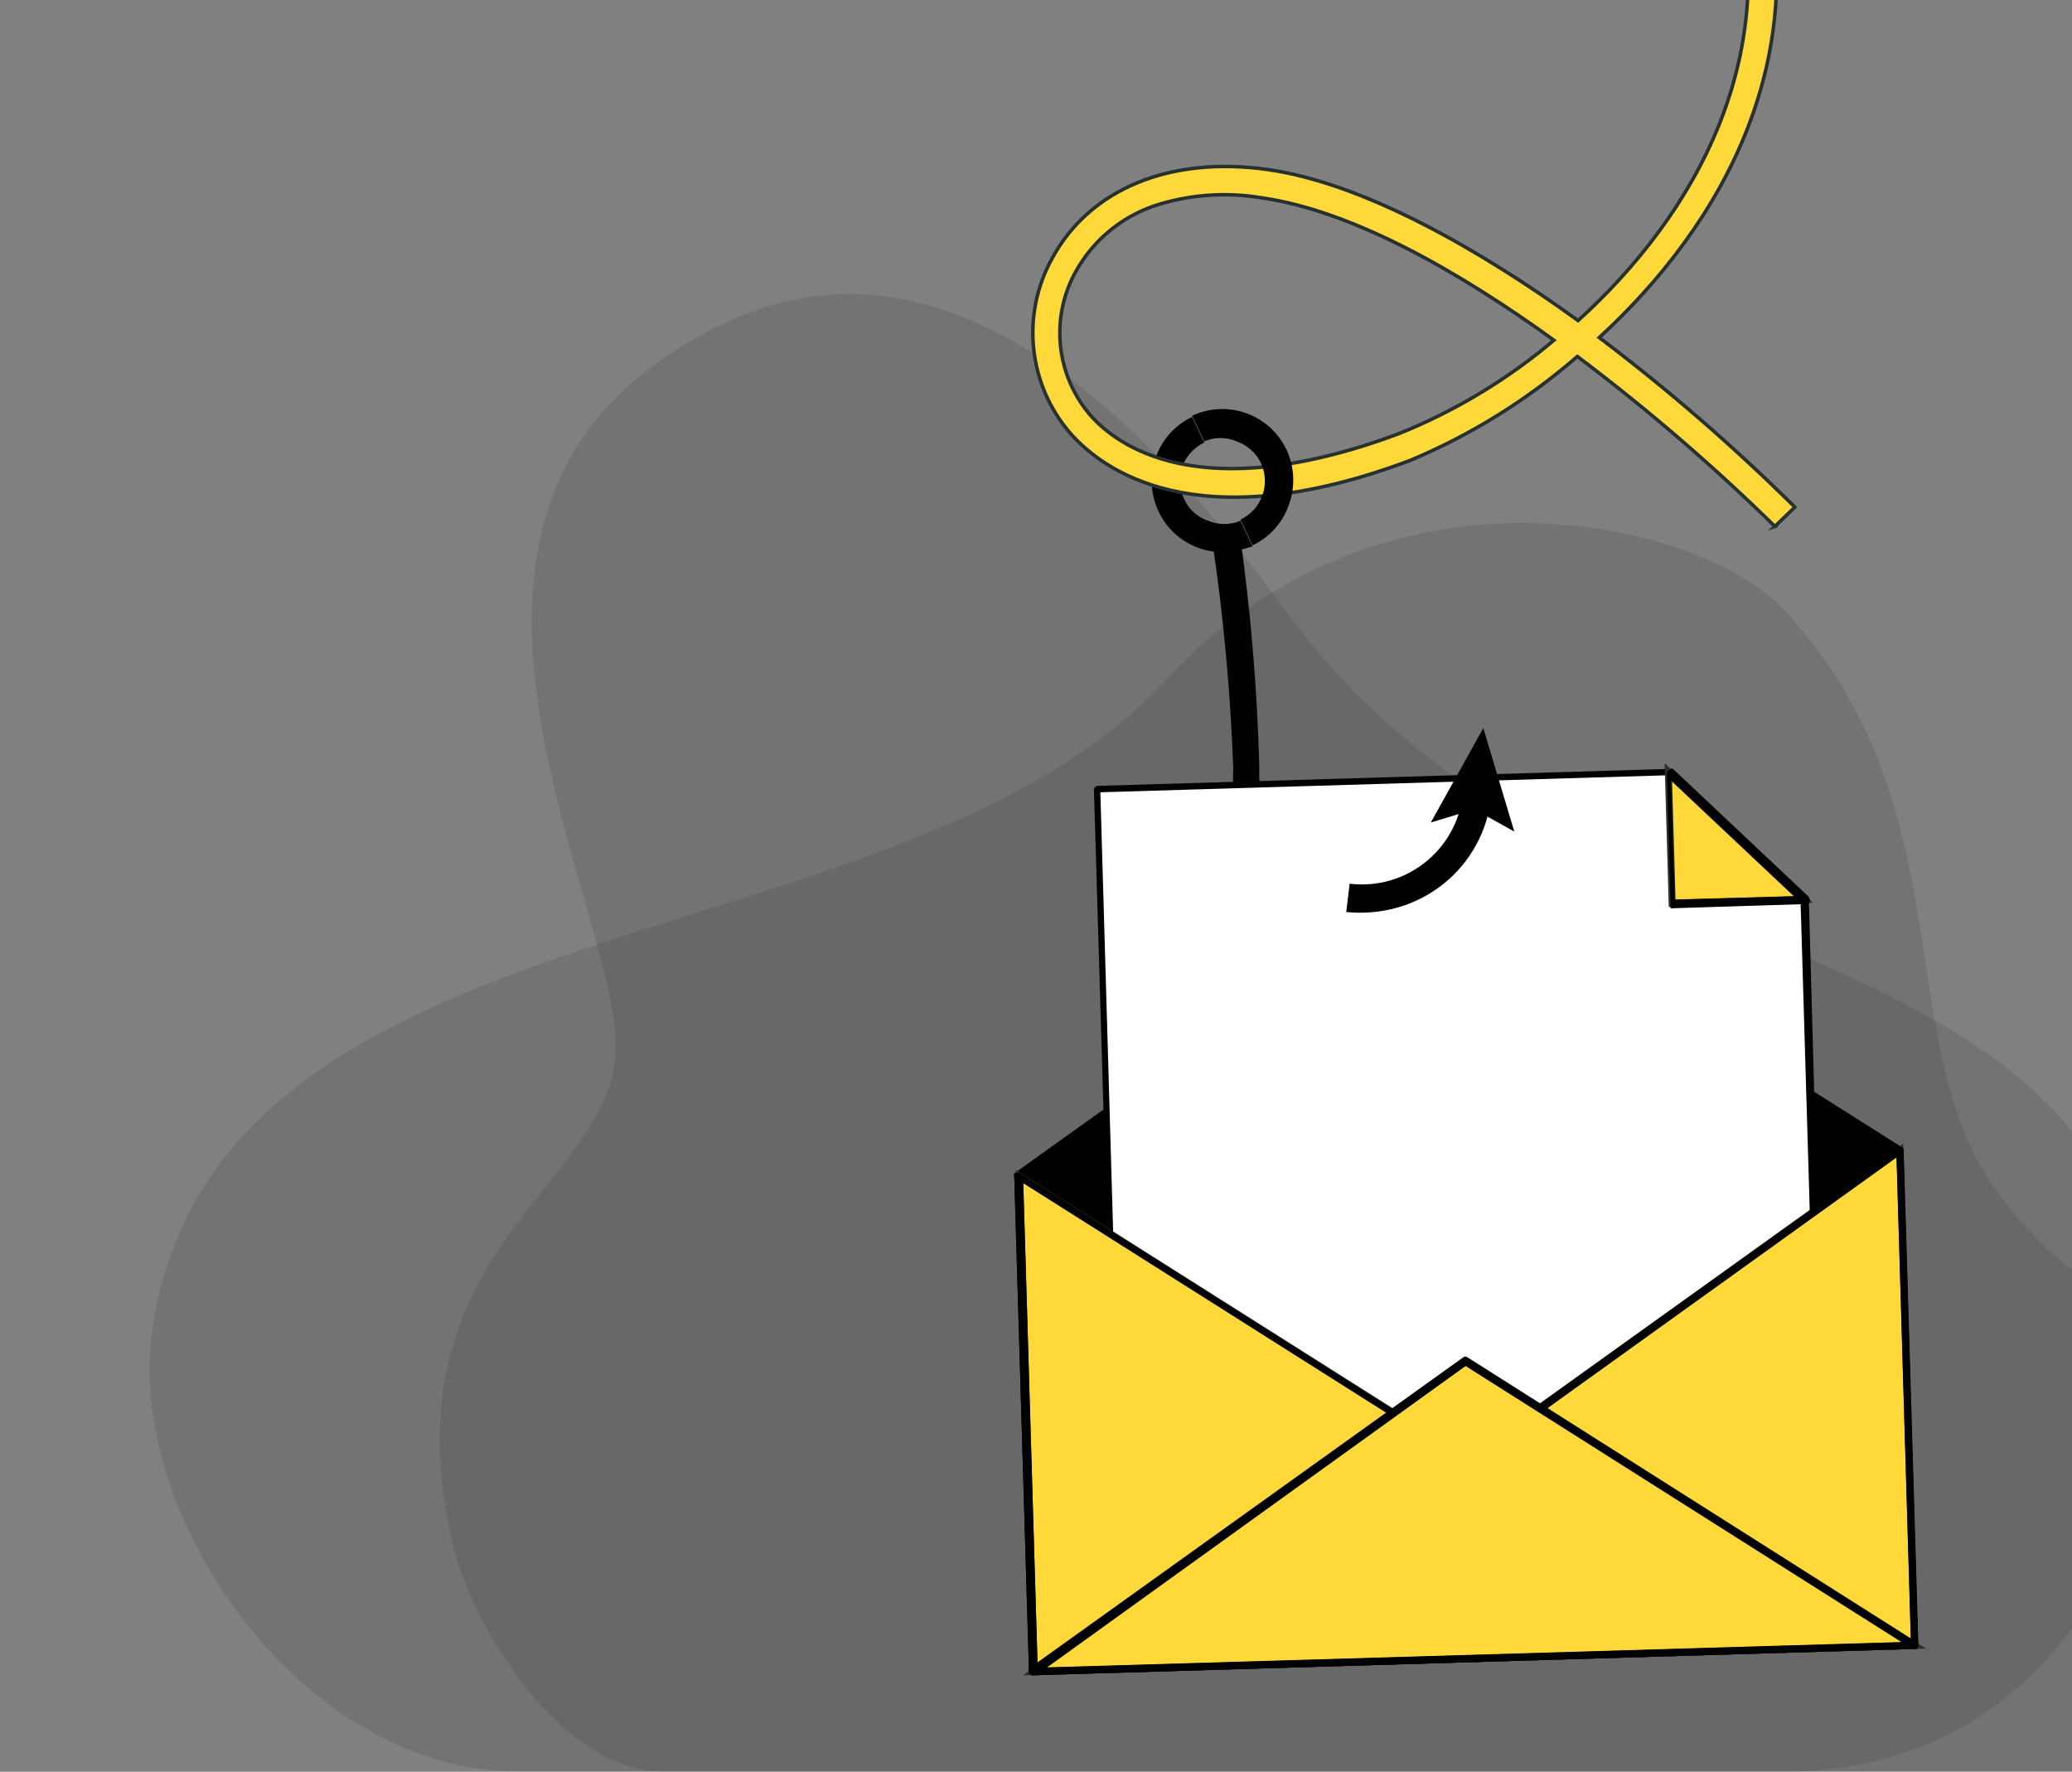
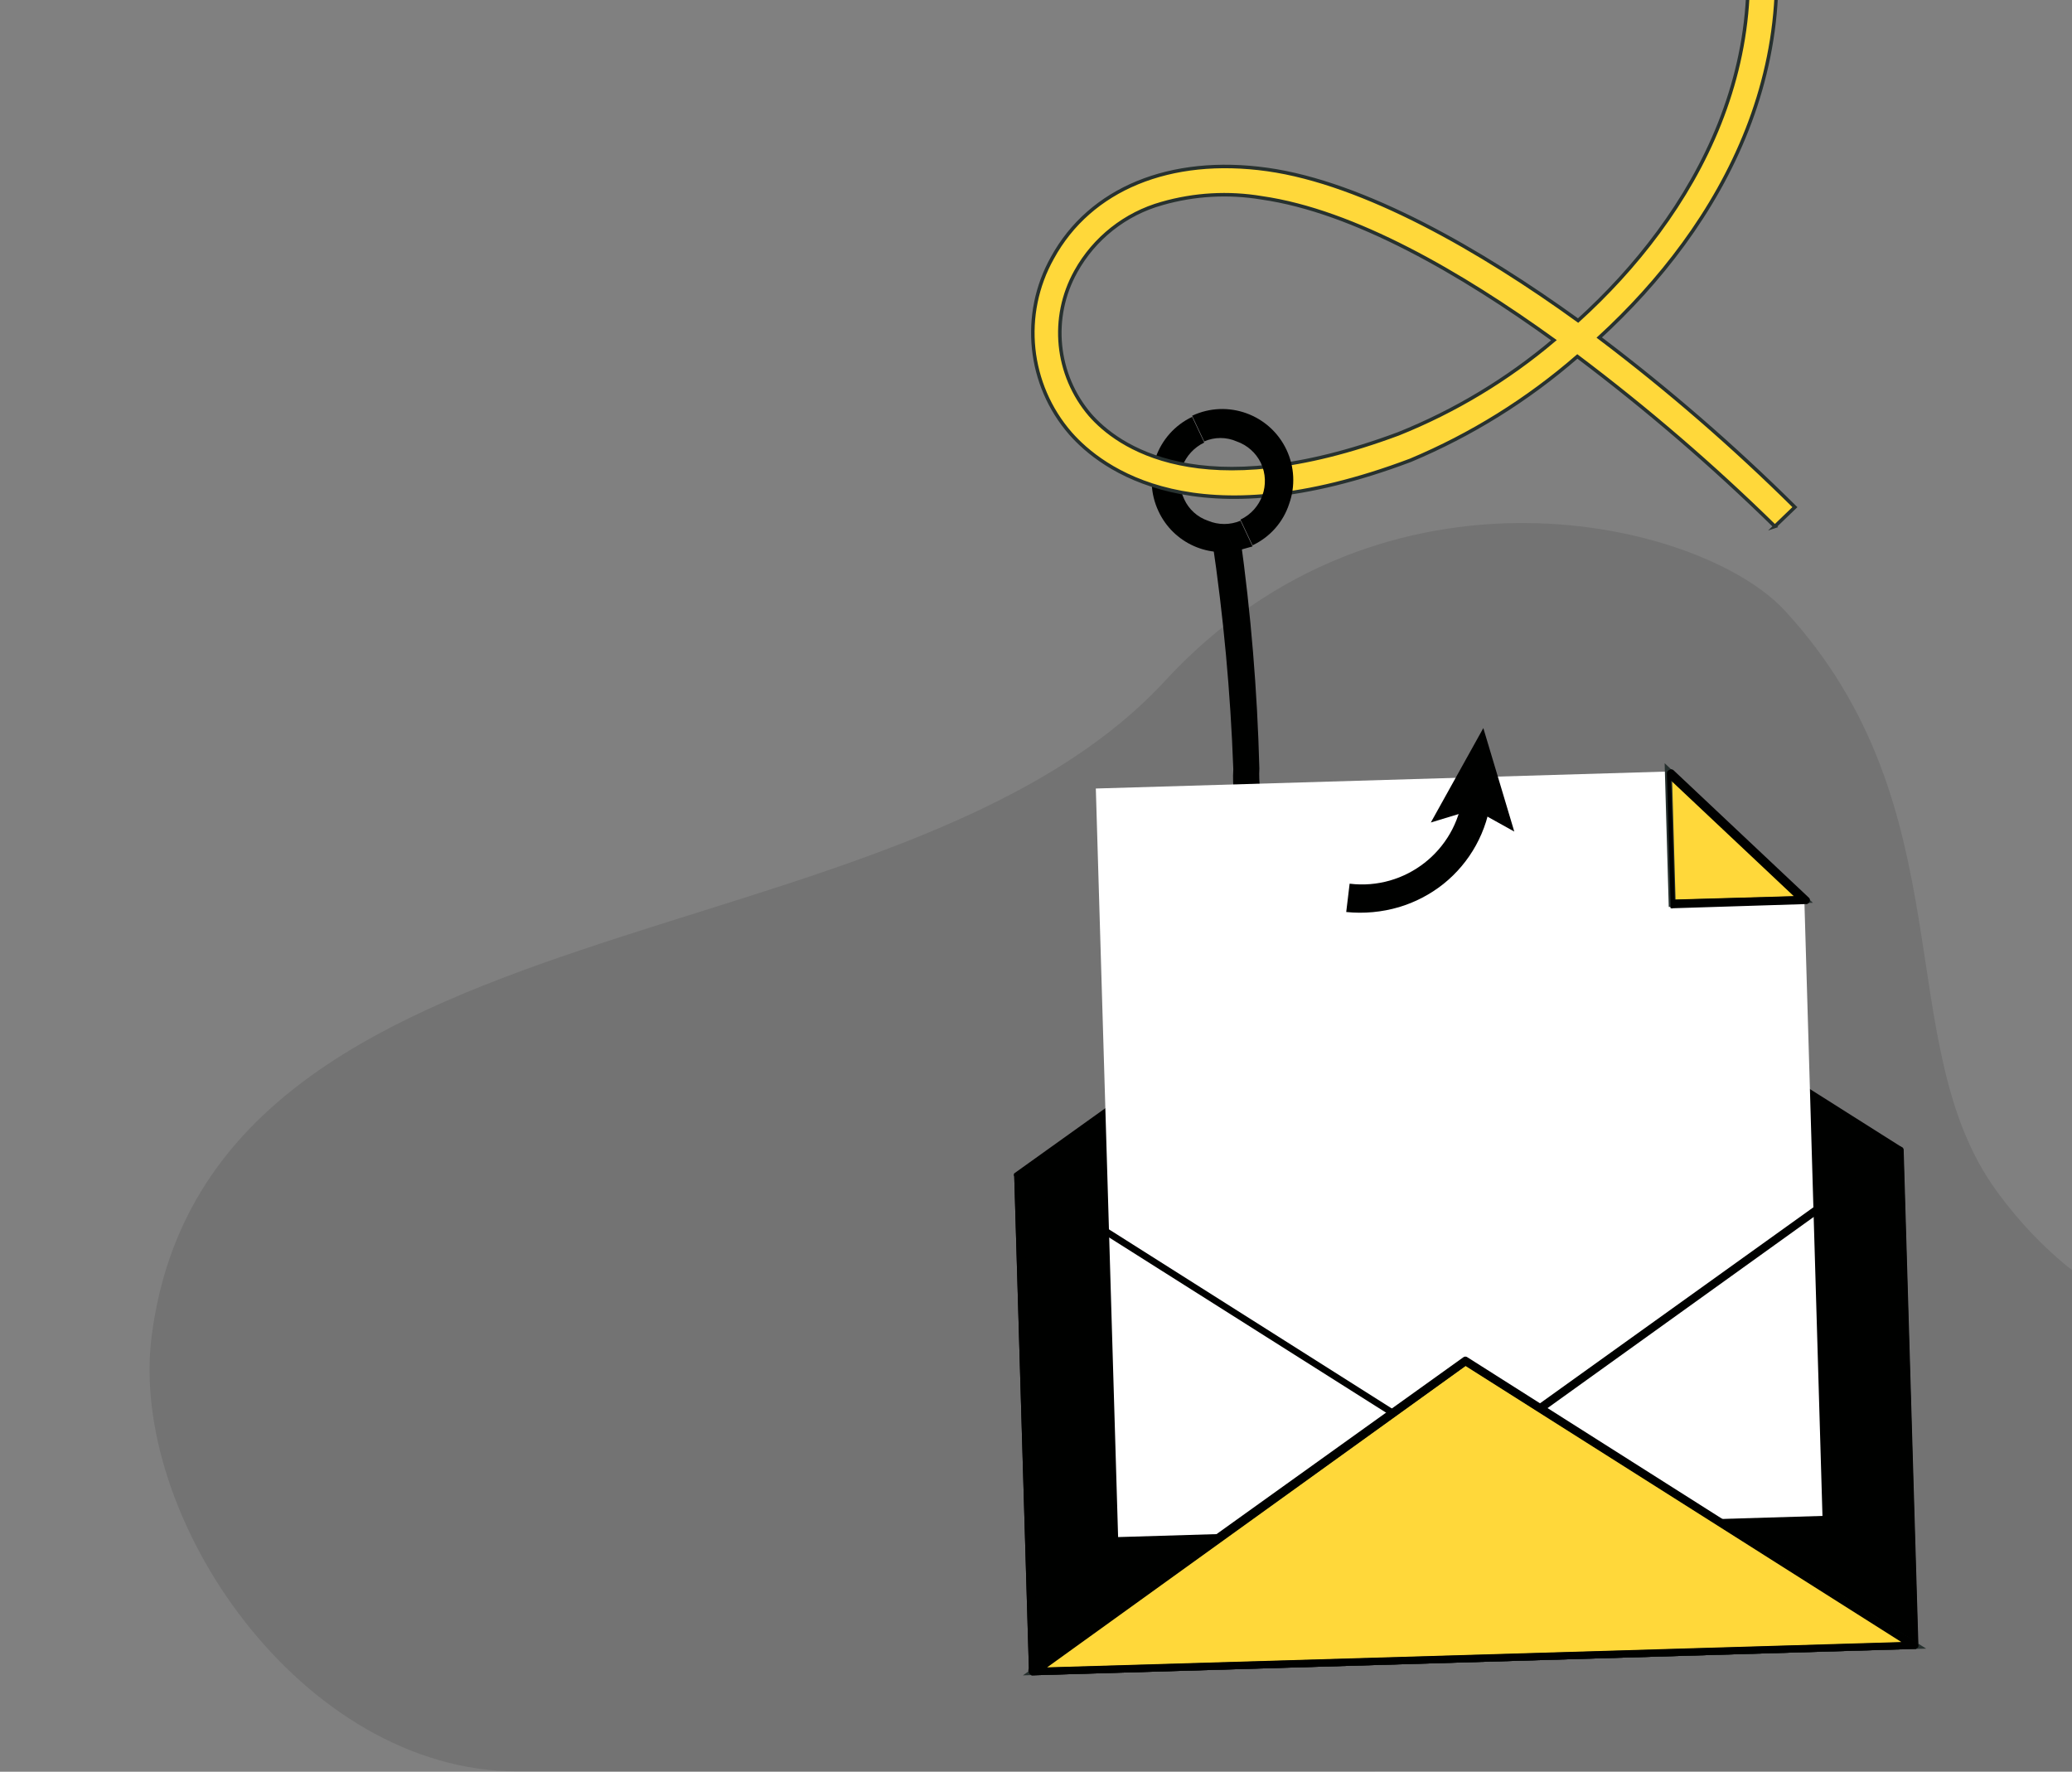
<svg xmlns="http://www.w3.org/2000/svg" id="uuid-88f34528-ec3a-4188-888c-a6e9633eeb26" viewBox="0 0 690 590">
  <rect x="0" y="0" width="690" height="590" fill="#808080" stroke="none" />
  <defs>
    <style>.uuid-40c4114a-56a6-4b2e-9245-eca1362df868{stroke-width:1.166px;}.uuid-40c4114a-56a6-4b2e-9245-eca1362df868,.uuid-cb0345b3-5205-4065-81d0-8ea6465998eb{fill:#ffd83a;stroke:#27312f;stroke-miterlimit:10;}.uuid-cb0345b3-5205-4065-81d0-8ea6465998eb{stroke-width:2.331px;}.uuid-f48bd87a-ad96-479f-a72b-9d0bb1148da2{fill:#fff;}.uuid-0644ed60-5701-4881-8f9a-c67d8b2a0712{fill:#000100;}.uuid-e96fb385-93e1-46c0-8e56-d7983b16558e{opacity:.1;}</style>
  </defs>
  <g class="uuid-e96fb385-93e1-46c0-8e56-d7983b16558e">
    <path d="M890.417,522.18c-48.1-97-158.66-33.94-225.48-125.5-35.84-49.09-9.79-127.42-70.56-193.33-27.63-30-133.54-55.59-206.4,23.37-89.5,97-318,69.82-337.44,217.93-7.97,60.47,49.88,145.25,121.88,145.25l718-.06v-67.66Z" />
  </g>
  <g class="uuid-e96fb385-93e1-46c0-8e56-d7983b16558e">
-     <path d="M716.317,460.31c0-161.65-190.34-121.3-288.83-257.74-98.49-136.44-167.43-109.29-205.44-84-91.08,60.73-15.32,185.82-17,231.3-1.68,45.48-77.13,66-54.26,164.4,6,25.64,35,75.67,70.19,75.67l372.19.06c86.94.05,123.15-75,123.15-129.69Z" />
-   </g>
+     </g>
  <path class="uuid-0644ed60-5701-4881-8f9a-c67d8b2a0712" d="M448.434,303.454c-22.839-3.761-39.135-24.185-37.731-47.289-.926-25.559-3.278-51.046-7.043-76.342l9.307-1.383c3.595,25.683,5.736,51.549,6.414,77.474-.982,18.331,11.859,34.518,29.933,37.731l-.88,9.81Z" />
  <path class="uuid-0644ed60-5701-4881-8f9a-c67d8b2a0712" d="M413.973,182.841c-11.213,3.413-23.227-1.95-28.172-12.577-5.565-11.775-.56-25.833,11.193-31.442l4.025,8.552c-3.353,1.614-5.963,4.449-7.295,7.923-1.248,3.587-1.022,7.522.629,10.942,1.539,3.381,4.406,5.975,7.923,7.169,3.459,1.453,7.357,1.453,10.816,0l4.025,8.552-3.144.88Z" />
  <path class="uuid-40c4114a-56a6-4b2e-9245-eca1362df868" d="M591.057,175.295c-20.675-20.273-42.647-39.178-65.778-56.596-16.569,14.417-35.336,26.093-55.59,34.587-71.689,27.04-103.005,2.641-113.193-8.93-14.159-16.264-16.575-39.669-6.037-58.483,12.577-23.016,39.24-33.958,71.563-29.43,32.323,4.528,71.311,27.04,103.508,50.308,37.982-34.461,70.808-88.793,50.434-155.074l9.055-2.767c21.507,69.802-12.577,126.902-52.446,163.501,22.951,17.35,44.715,36.216,65.149,56.471l-6.666,6.414ZM386.933,67.762c-12.199,3.413-22.525,11.565-28.675,22.639-8.57,15.36-6.663,34.433,4.779,47.792,8.804,10.062,36.347,30.939,102.628,6.288,18.832-7.552,36.328-18.084,51.817-31.191-30.814-22.261-66.532-43.013-97.346-47.415-11.07-1.848-22.413-1.204-33.203,1.887Z" />
  <path class="uuid-0644ed60-5701-4881-8f9a-c67d8b2a0712" d="M417.118,181.584l-4.025-8.552c7.07-3.348,10.105-11.78,6.792-18.865-1.627-3.362-4.522-5.941-8.049-7.169-3.447-1.513-7.369-1.513-10.816,0l-4.025-8.552c11.824-5.542,25.902-.45,31.445,11.375,2.638,5.629,2.954,12.07.878,17.93-1.974,6.103-6.392,11.113-12.2,13.835Z" />
  <polygon class="uuid-0644ed60-5701-4881-8f9a-c67d8b2a0712" points="632.687 383.067 637.592 547.951 344.423 556.629 339.518 391.745 483.147 288.362 632.687 383.067" />
  <path class="uuid-0644ed60-5701-4881-8f9a-c67d8b2a0712" d="M637.969,549.082h0l-294.049,8.804c-.621.074-1.184-.37-1.258-.99-.011-.089-.011-.179,0-.267l-4.905-164.884c-.211-.302-.211-.704,0-1.006l144.509-103.383c.428-.247.955-.247,1.383,0l149.54,94.579c.365.209.601.587.629,1.006l4.905,164.884c.044.538-.259,1.044-.755,1.258ZM345.555,555.371l290.779-8.678-4.905-163.501-148.282-93.321-142.371,102.502,4.779,162.997Z" />
  <path class="uuid-f48bd87a-ad96-479f-a72b-9d0bb1148da2" d="M555.59,256.92l-190.667,5.66,7.42,249.275,234.56-7.043-6.037-205.256-45.277-42.636Z" />
-   <path class="uuid-0644ed60-5701-4881-8f9a-c67d8b2a0712" d="M607.281,506.069h0l-234.56,7.043c-.323.126-.683.126-1.006,0-.069-.289-.069-.591,0-.88l-7.42-249.275c.058-.669.589-1.199,1.258-1.258l190.541-5.66c.324-.126.683-.126,1.006,0l45.277,42.636c.119.281.119.599,0,.88l5.66,205.256c.01.529-.283,1.017-.755,1.258ZM373.601,510.471l232.045-6.917-6.037-203.369-44.522-42.007-188.654,5.66,7.169,246.634Z" />
-   <polygon class="uuid-cb0345b3-5205-4065-81d0-8ea6465998eb" points="489.058 486.323 339.518 391.745 344.423 556.629 637.592 547.951 632.687 383.067 489.058 486.323" />
  <path class="uuid-0644ed60-5701-4881-8f9a-c67d8b2a0712" d="M637.969,549.082h0l-294.049,8.804c-.621.074-1.184-.37-1.258-.99-.011-.089-.011-.179,0-.267l-4.905-164.884c-.093-.48.172-.958.629-1.132.381-.254.877-.254,1.258,0l148.785,94.201,143.503-102.88c.381-.254.877-.254,1.258,0,.456.117.77.536.755,1.006l4.905,164.884c.026.57-.335,1.087-.88,1.258ZM345.555,555.371l290.779-8.678-4.779-161.237-141.868,101.873c-.408.315-.976.315-1.383,0l-147.528-93.321,4.779,161.362Z" />
  <polygon class="uuid-cb0345b3-5205-4065-81d0-8ea6465998eb" points="637.592 547.951 344.423 556.629 488.052 453.372 637.592 547.951" />
  <path class="uuid-0644ed60-5701-4881-8f9a-c67d8b2a0712" d="M637.969,549.082h0l-294.049,8.804c-.57.026-1.087-.335-1.258-.88-.276-.42-.276-.964,0-1.383l144.635-103.634c.408-.315.976-.315,1.383,0l149.54,94.83c.516.312.771.923.629,1.509-.169.368-.491.644-.88.755ZM348.699,555.245l284.491-8.427-145.138-91.938-139.353,100.364Z" />
  <polygon class="uuid-cb0345b3-5205-4065-81d0-8ea6465998eb" points="555.59 256.92 600.867 299.556 556.848 300.813 555.59 256.92" />
  <path class="uuid-0644ed60-5701-4881-8f9a-c67d8b2a0712" d="M601.244,301.065h0l-44.019,1.383c-.286.096-.595.096-.88,0-.119-.281-.119-.599,0-.88l-1.258-44.019c-.029-.503.279-.965.755-1.132.408-.315.976-.315,1.383,0l45.277,42.636c.315.407.315.976,0,1.383-.222.476-.743.737-1.258.629ZM557.728,299.556l39.617-1.132-40.875-38.485,1.258,39.617ZM465.916,302.071c-5.708,1.681-11.688,2.236-17.608,1.635l1.132-9.433c18.547,2.262,35.417-10.939,37.679-29.487.018-.149.035-.297.051-.446l9.433,1.006c-1.242,11.425-6.991,21.883-15.973,29.053-4.374,3.467-9.368,6.071-14.715,7.672Z" />
  <polygon class="uuid-0644ed60-5701-4881-8f9a-c67d8b2a0712" points="504.276 276.917 490.944 269.497 476.481 273.899 493.963 242.456 504.276 276.917" />
</svg>